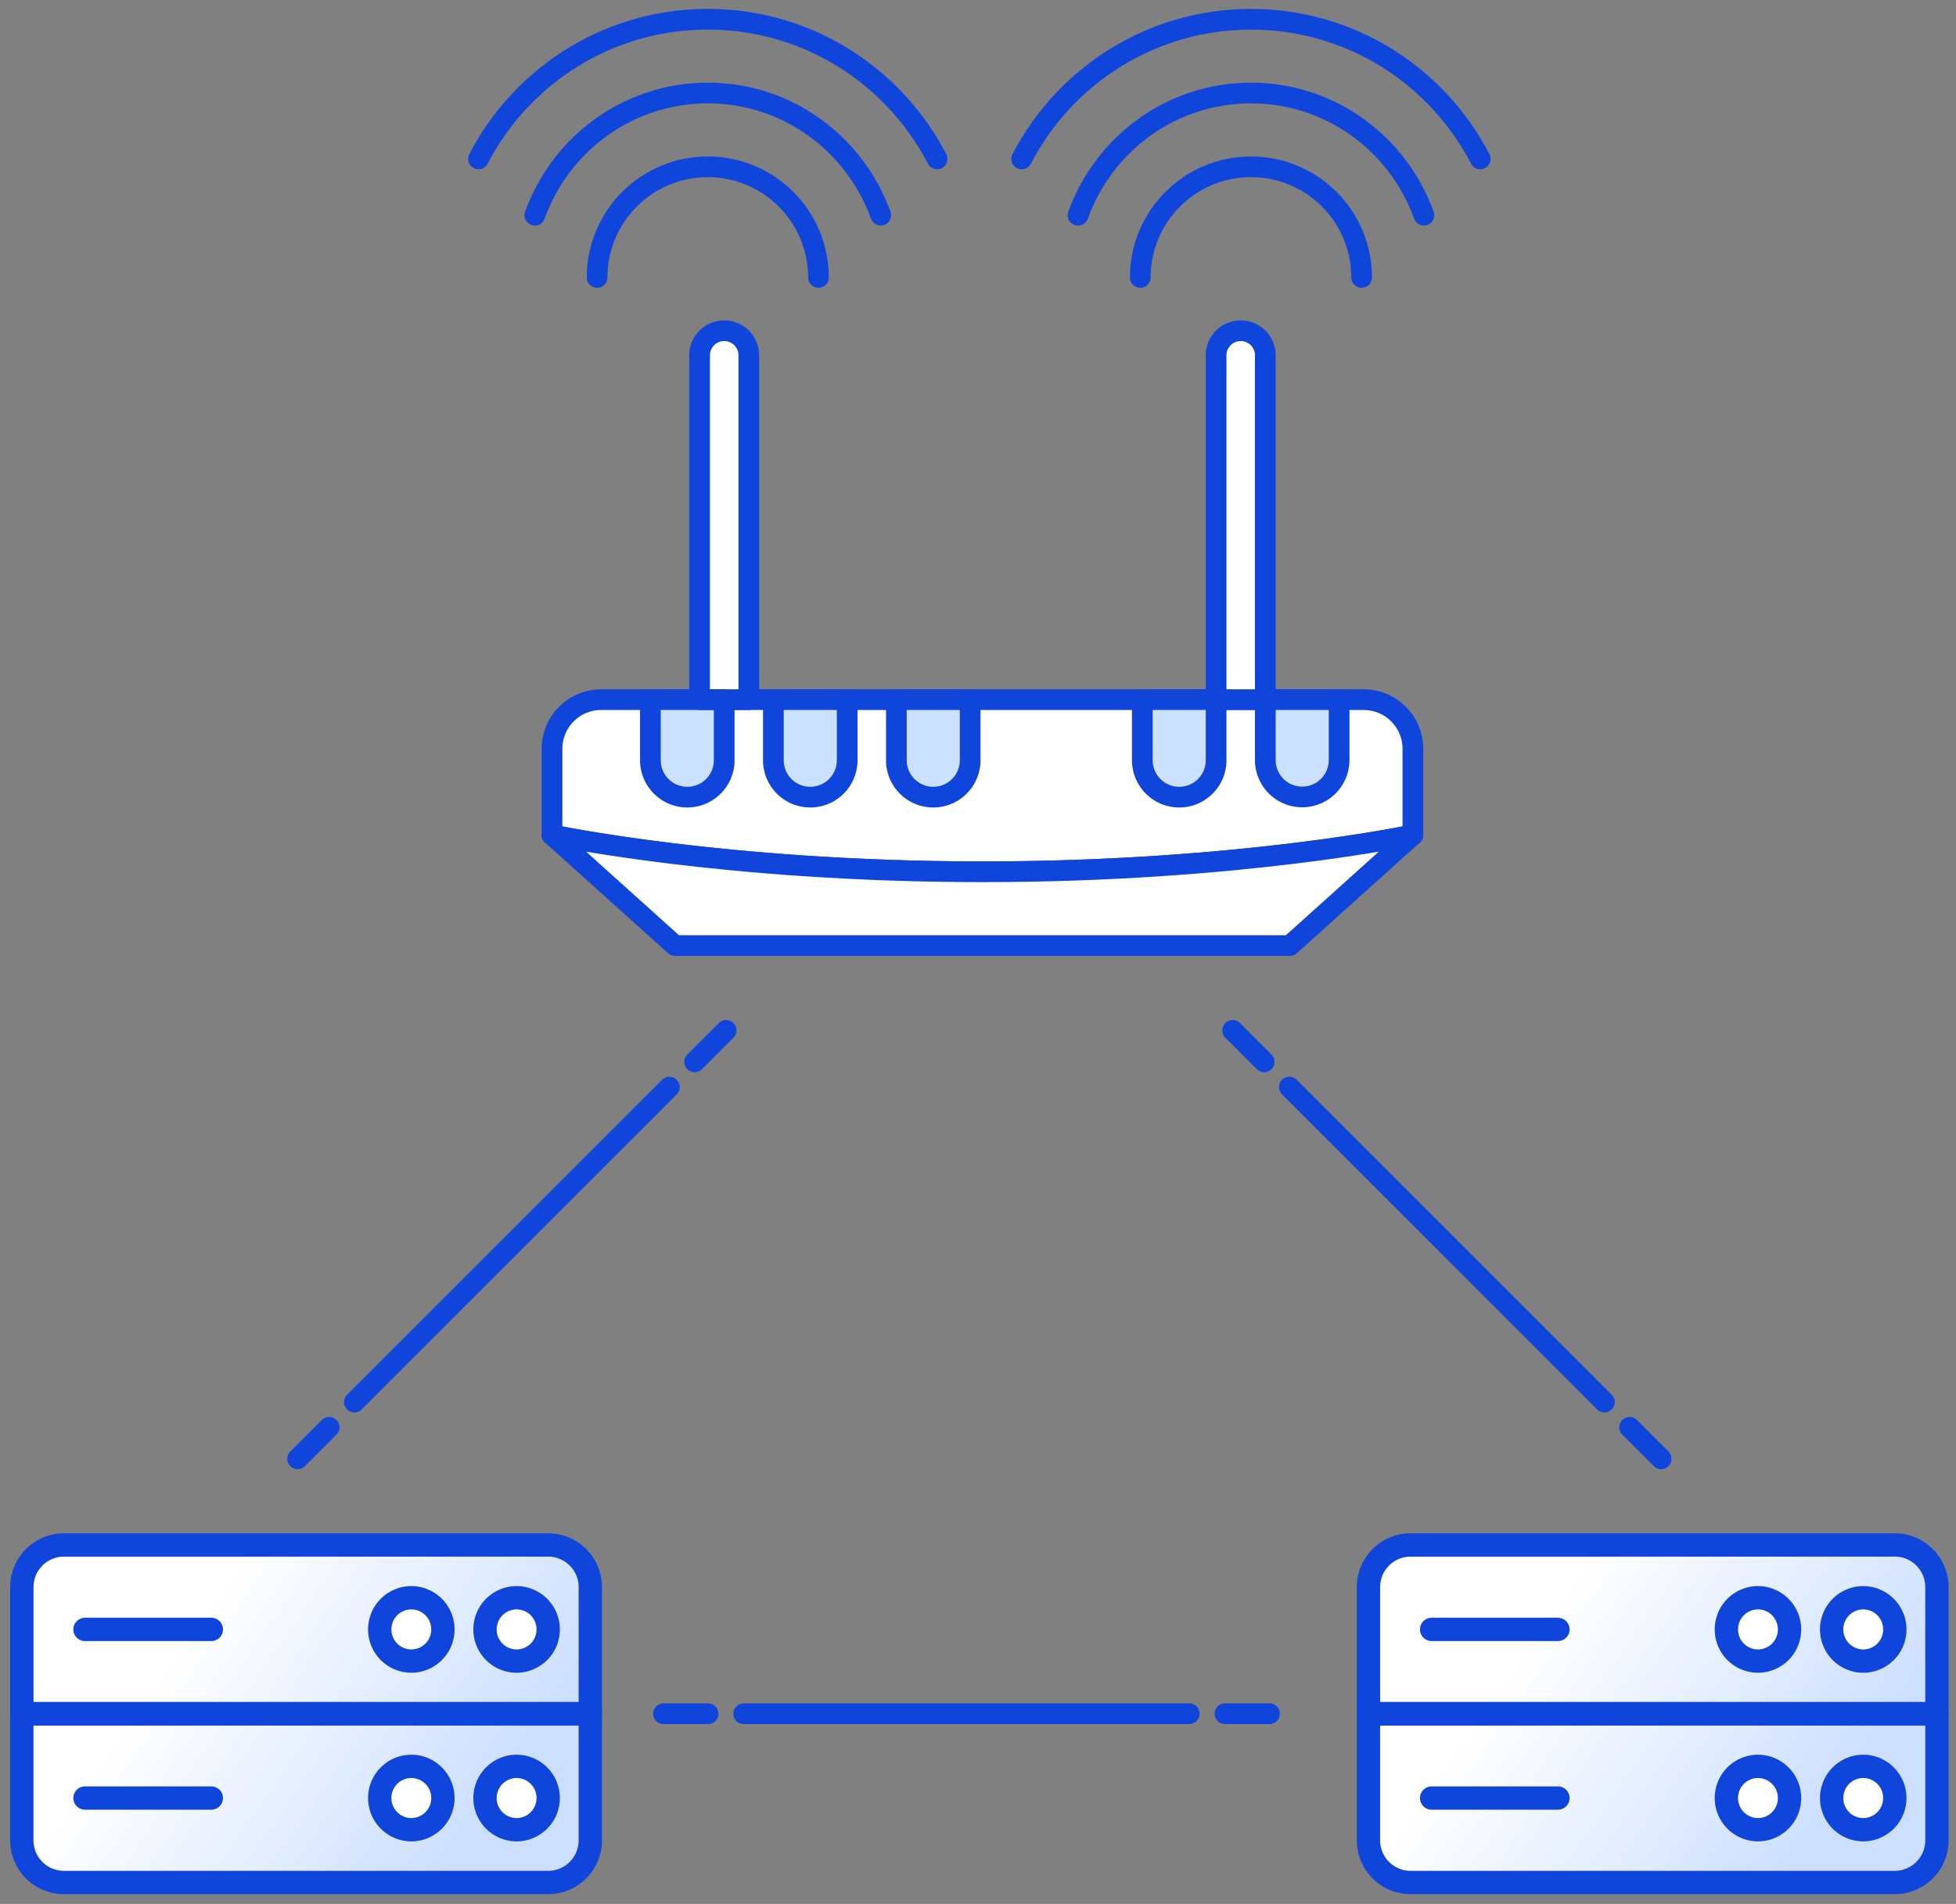
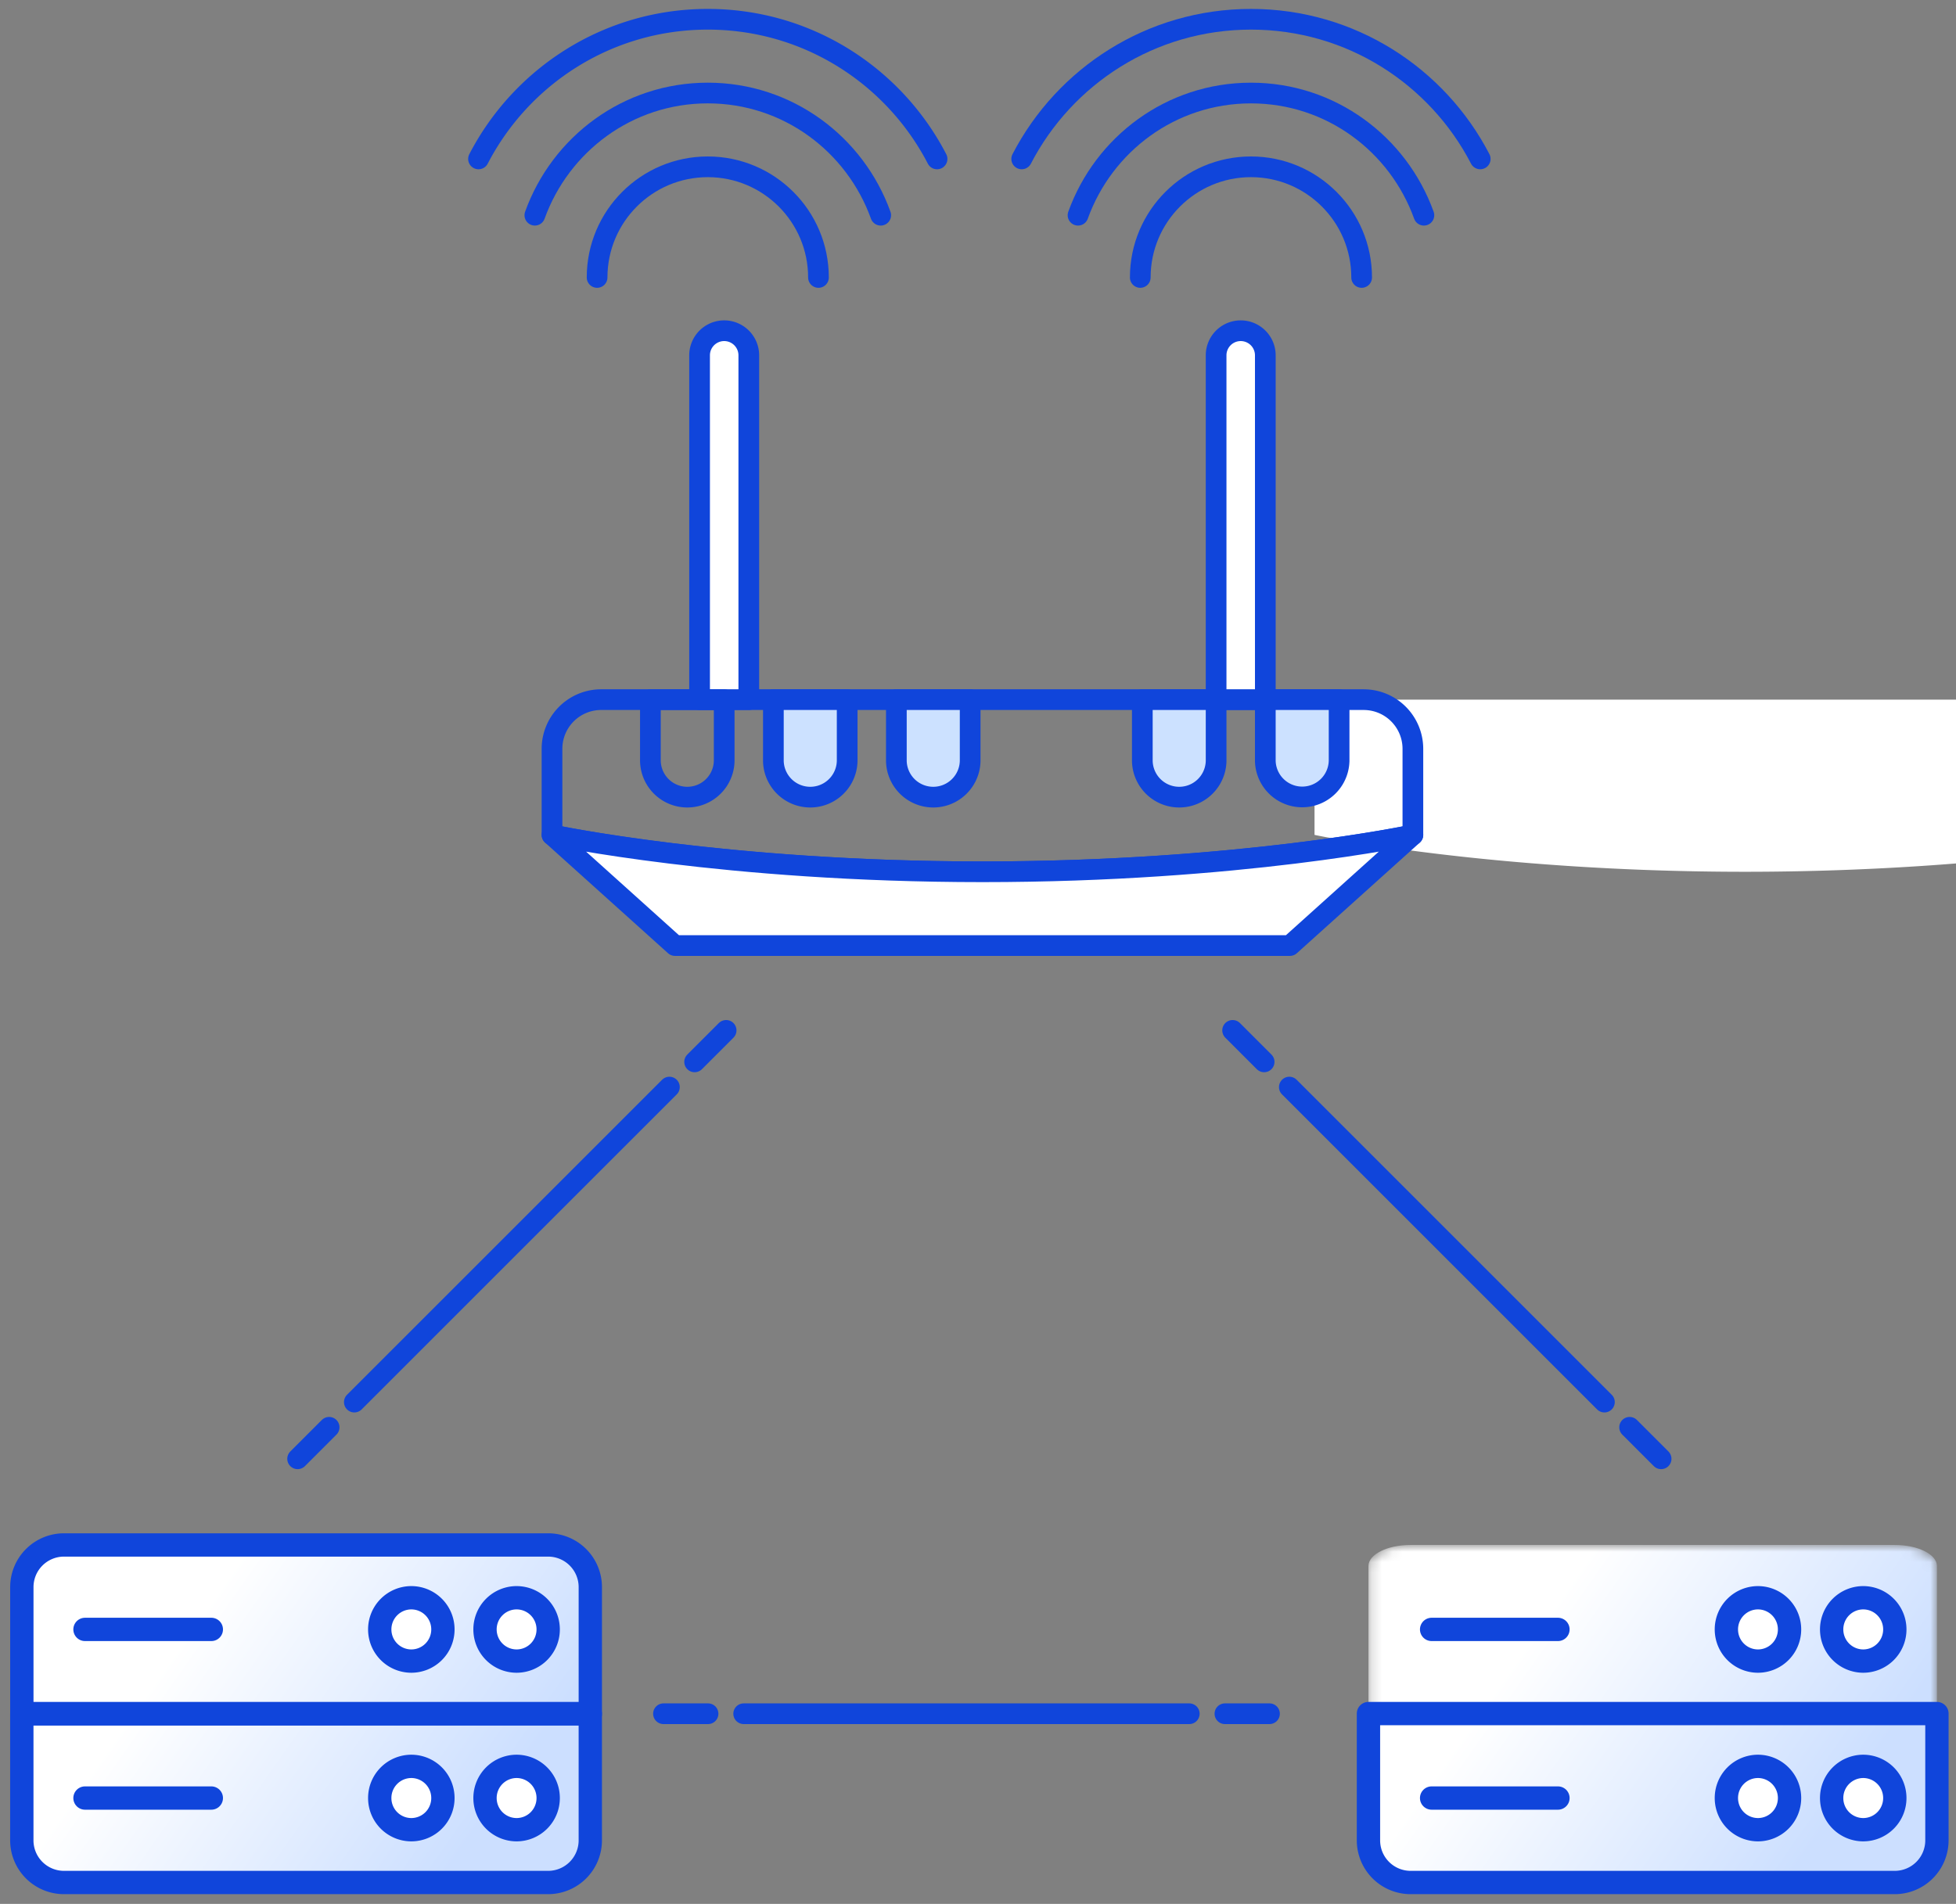
<svg xmlns="http://www.w3.org/2000/svg" xmlns:xlink="http://www.w3.org/1999/xlink" width="189" height="184" viewBox="0 0 189 184" version="1.1">
  <rect x="0" y="0" width="189" height="184" fill="#808080" stroke="none" />
  <title>mh-network-redundancy</title>
  <defs>
    <path d="M4.178.853C1.931.853.11 1.764.11 2.89v28.544c0 1.126 1.822 2.039 4.07 2.039h46.79c2.246 0 4.068-.913 4.068-2.04V2.892c0-1.126-1.822-2.038-4.069-2.038H4.178z" id="a" />
    <linearGradient x1="23.808%" y1="39.111%" x2="87.751%" y2="65.695%" id="b">
      <stop stop-color="#FFF" offset="0%" />
      <stop stop-color="#CCDFFF" offset="100%" />
    </linearGradient>
    <path d="M4.27.853C2.021.853.2 1.764.2 2.89v28.544c0 1.126 1.822 2.039 4.07 2.039h46.79c2.248 0 4.07-.913 4.07-2.04V2.892c0-1.126-1.822-2.038-4.07-2.038H4.27z" id="d" />
    <linearGradient x1="23.808%" y1="39.111%" x2="87.75%" y2="65.694%" id="e">
      <stop stop-color="#FFF" offset="0%" />
      <stop stop-color="#CCDFFF" offset="100%" />
    </linearGradient>
  </defs>
  <g stroke="none" stroke-width="1" fill="none" fill-rule="evenodd">
-     <path d="M131.769 67.616H58.09a4.753 4.753 0 0 0-4.752 4.753v8.318s16.695 3.565 41.591 3.565c24.897 0 41.592-3.565 41.592-3.565V72.37a4.753 4.753 0 0 0-4.753-4.753" fill="#FFF" />
+     <path d="M131.769 67.616a4.753 4.753 0 0 0-4.752 4.753v8.318s16.695 3.565 41.591 3.565c24.897 0 41.592-3.565 41.592-3.565V72.37a4.753 4.753 0 0 0-4.753-4.753" fill="#FFF" />
    <path d="M131.769 67.616H58.09a4.753 4.753 0 0 0-4.752 4.753v8.318s16.695 3.565 41.591 3.565c24.897 0 41.592-3.565 41.592-3.565V72.37a4.753 4.753 0 0 0-4.753-4.753z" stroke="#1045DB" stroke-width="2" stroke-linecap="round" stroke-linejoin="round" />
    <path d="M81.858 73.557a3.566 3.566 0 0 1-7.13 0v-5.942h7.13v5.942zM93.742 73.557a3.566 3.566 0 0 1-7.13 0v-5.942h7.13v5.942zM117.508 73.557a3.566 3.566 0 0 1-7.13 0v-5.942h7.13v5.942zM129.391 73.557a3.566 3.566 0 0 1-7.129 0v-5.942h7.13v5.942z" fill="#CCE1FF" />
    <path d="M67.598 67.616h4.755V34.34a2.377 2.377 0 0 0-4.755 0v33.275z" fill="#FFF" />
-     <path d="M69.975 73.557a3.566 3.566 0 0 1-7.13 0v-5.942h7.13v5.942z" fill="#CCE1FF" />
    <path d="M69.975 73.557a3.566 3.566 0 0 1-7.13 0v-5.942h7.13v5.942zM81.858 73.557a3.566 3.566 0 0 1-7.13 0v-5.942h7.13v5.942zM93.742 73.557a3.566 3.566 0 0 1-7.13 0v-5.942h7.13v5.942zM117.508 73.557a3.566 3.566 0 0 1-7.13 0v-5.942h7.13v5.942zM129.391 73.557a3.566 3.566 0 0 1-7.129 0v-5.942h7.13v5.942zM90.543 15.358C86.391 7.345 78.038 1.862 68.39 1.862c-9.647 0-18 5.483-22.153 13.496" stroke="#1045DB" stroke-width="2" stroke-linecap="round" stroke-linejoin="round" />
    <path d="M85.1 20.8C82.626 13.93 76.114 8.99 68.39 8.99c-7.722 0-14.234 4.94-16.71 11.809" stroke="#1045DB" stroke-width="2" stroke-linecap="round" stroke-linejoin="round" />
    <path d="M79.085 26.815c0-5.906-4.788-10.694-10.695-10.694-5.906 0-10.695 4.788-10.695 10.694M143.028 15.358c-4.152-8.013-12.505-13.496-22.153-13.496-9.648 0-18 5.483-22.153 13.496" stroke="#1045DB" stroke-width="2" stroke-linecap="round" stroke-linejoin="round" />
    <path d="M137.585 20.8c-2.475-6.87-8.988-11.809-16.71-11.809-7.723 0-14.234 4.94-16.71 11.809" stroke="#1045DB" stroke-width="2" stroke-linecap="round" stroke-linejoin="round" />
    <path d="M131.57 26.815c0-5.906-4.788-10.694-10.695-10.694-5.906 0-10.695 4.788-10.695 10.694" stroke="#1045DB" stroke-width="2" stroke-linecap="round" stroke-linejoin="round" />
    <path d="M122.262 67.616h-4.754V34.34a2.376 2.376 0 0 1 4.754 0v33.275z" fill="#FFF" />
    <path d="M67.598 67.616h4.755V34.34a2.377 2.377 0 0 0-4.755 0v33.275zM122.262 67.616h-4.754V34.34a2.376 2.376 0 0 1 4.754 0v33.275z" stroke="#1045DB" stroke-width="2" stroke-linecap="round" stroke-linejoin="round" />
    <path d="M94.93 84.252c-24.885 0-41.577-3.562-41.592-3.565l11.884 10.695h59.416l11.884-10.695c-.016.003-16.707 3.565-41.592 3.565" fill="#FFF" />
    <path d="M94.93 84.252c-24.885 0-41.577-3.562-41.592-3.565l11.884 10.695h59.416l11.884-10.695c-.016.003-16.707 3.565-41.592 3.565z" stroke="#1045DB" stroke-width="2" stroke-linecap="round" stroke-linejoin="round" />
    <g transform="translate(2 148.458)">
      <mask id="c" fill="#fff">
        <use xlink:href="#a" />
      </mask>
      <path d="M4.178.853C1.931.853.11 1.764.11 2.89v28.544c0 1.126 1.822 2.039 4.07 2.039h46.79c2.246 0 4.068-.913 4.068-2.04V2.892c0-1.126-1.822-2.038-4.069-2.038H4.178z" fill="url(#b)" mask="url(#c)" />
    </g>
    <g>
      <path d="M8.212 173.77h12.207M8.212 157.473h12.207" stroke="#1045DB" stroke-width="2.253" stroke-linecap="round" stroke-linejoin="round" />
      <path d="M52.969 157.473a3.057 3.057 0 0 1-3.052 3.062 3.057 3.057 0 0 1-3.052-3.062 3.057 3.057 0 0 1 3.052-3.06 3.057 3.057 0 0 1 3.052 3.06" fill="#FFF" />
      <path d="M52.969 157.473a3.057 3.057 0 0 1-3.052 3.062 3.057 3.057 0 0 1-3.052-3.062 3.057 3.057 0 0 1 3.052-3.06 3.057 3.057 0 0 1 3.052 3.06z" stroke="#1045DB" stroke-width="2.253" stroke-linecap="round" stroke-linejoin="round" />
      <path d="M42.797 157.473a3.057 3.057 0 0 1-3.052 3.062 3.057 3.057 0 0 1-3.052-3.062 3.057 3.057 0 0 1 3.052-3.06 3.057 3.057 0 0 1 3.052 3.06" fill="#FFF" />
      <path d="M42.797 157.473a3.057 3.057 0 0 1-3.052 3.062 3.057 3.057 0 0 1-3.052-3.062 3.057 3.057 0 0 1 3.052-3.06 3.057 3.057 0 0 1 3.052 3.06z" stroke="#1045DB" stroke-width="2.253" stroke-linecap="round" stroke-linejoin="round" />
      <path d="M52.969 173.77a3.057 3.057 0 0 1-3.052 3.061 3.057 3.057 0 0 1-3.052-3.061 3.057 3.057 0 0 1 3.052-3.061 3.057 3.057 0 0 1 3.052 3.06" fill="#FFF" />
      <path d="M52.969 173.77a3.057 3.057 0 0 1-3.052 3.061 3.057 3.057 0 0 1-3.052-3.061 3.057 3.057 0 0 1 3.052-3.061 3.057 3.057 0 0 1 3.052 3.06z" stroke="#1045DB" stroke-width="2.253" stroke-linecap="round" stroke-linejoin="round" />
      <path d="M42.797 173.77a3.057 3.057 0 0 1-3.052 3.061 3.057 3.057 0 0 1-3.052-3.061 3.057 3.057 0 0 1 3.052-3.061 3.057 3.057 0 0 1 3.052 3.06" fill="#FFF" />
      <path d="M42.797 173.77a3.057 3.057 0 0 1-3.052 3.061 3.057 3.057 0 0 1-3.052-3.061 3.057 3.057 0 0 1 3.052-3.061 3.057 3.057 0 0 1 3.052 3.06z" stroke="#1045DB" stroke-width="2.253" stroke-linecap="round" stroke-linejoin="round" />
      <path d="M52.969 181.933H6.178a4.076 4.076 0 0 1-4.07-4.082v-12.244h54.93v12.244a4.076 4.076 0 0 1-4.07 4.082z" stroke="#1045DB" stroke-width="2.253" stroke-linecap="round" stroke-linejoin="round" />
      <path d="M57.037 165.636H2.11v-12.244a4.075 4.075 0 0 1 4.068-4.081h46.791a4.075 4.075 0 0 1 4.07 4.081v12.244z" stroke="#1045DB" stroke-width="2.253" stroke-linecap="round" stroke-linejoin="round" />
    </g>
    <g transform="translate(132.028 148.458)">
      <mask id="f" fill="#fff">
        <use xlink:href="#d" />
      </mask>
      <path d="M4.27.853C2.021.853.2 1.764.2 2.89v28.544c0 1.126 1.822 2.039 4.07 2.039h46.79c2.248 0 4.07-.913 4.07-2.04V2.892c0-1.126-1.822-2.038-4.07-2.038H4.27z" fill="url(#e)" mask="url(#f)" />
    </g>
    <g>
      <path d="M138.331 173.77h12.207M138.331 157.473h12.207" stroke="#1045DB" stroke-width="2.253" stroke-linecap="round" stroke-linejoin="round" />
      <path d="M183.088 157.473a3.057 3.057 0 0 1-3.052 3.062 3.057 3.057 0 0 1-3.051-3.062 3.057 3.057 0 0 1 3.051-3.06 3.057 3.057 0 0 1 3.052 3.06" fill="#FFF" />
      <path d="M183.088 157.473a3.057 3.057 0 0 1-3.052 3.062 3.057 3.057 0 0 1-3.051-3.062 3.057 3.057 0 0 1 3.051-3.06 3.057 3.057 0 0 1 3.052 3.06z" stroke="#1045DB" stroke-width="2.253" stroke-linecap="round" stroke-linejoin="round" />
      <path d="M172.916 157.473a3.057 3.057 0 0 1-3.052 3.062 3.057 3.057 0 0 1-3.051-3.062 3.057 3.057 0 0 1 3.051-3.06 3.057 3.057 0 0 1 3.052 3.06" fill="#FFF" />
      <path d="M172.916 157.473a3.057 3.057 0 0 1-3.052 3.062 3.057 3.057 0 0 1-3.051-3.062 3.057 3.057 0 0 1 3.051-3.06 3.057 3.057 0 0 1 3.052 3.06z" stroke="#1045DB" stroke-width="2.253" stroke-linecap="round" stroke-linejoin="round" />
      <path d="M183.088 173.77a3.057 3.057 0 0 1-3.052 3.061 3.057 3.057 0 0 1-3.051-3.061 3.057 3.057 0 0 1 3.051-3.061 3.057 3.057 0 0 1 3.052 3.06" fill="#FFF" />
      <path d="M183.088 173.77a3.057 3.057 0 0 1-3.052 3.061 3.057 3.057 0 0 1-3.051-3.061 3.057 3.057 0 0 1 3.051-3.061 3.057 3.057 0 0 1 3.052 3.06z" stroke="#1045DB" stroke-width="2.253" stroke-linecap="round" stroke-linejoin="round" />
      <path d="M172.916 173.77a3.057 3.057 0 0 1-3.052 3.061 3.057 3.057 0 0 1-3.051-3.061 3.057 3.057 0 0 1 3.051-3.061 3.057 3.057 0 0 1 3.052 3.06" fill="#FFF" />
      <path d="M172.916 173.77a3.057 3.057 0 0 1-3.052 3.061 3.057 3.057 0 0 1-3.051-3.061 3.057 3.057 0 0 1 3.051-3.061 3.057 3.057 0 0 1 3.052 3.06z" stroke="#1045DB" stroke-width="2.253" stroke-linecap="round" stroke-linejoin="round" />
      <path d="M183.088 181.933h-46.79a4.076 4.076 0 0 1-4.07-4.082v-12.244h54.929v12.244a4.076 4.076 0 0 1-4.069 4.082z" stroke="#1045DB" stroke-width="2.253" stroke-linecap="round" stroke-linejoin="round" />
-       <path d="M187.157 165.636h-54.928v-12.244a4.075 4.075 0 0 1 4.068-4.081h46.79a4.075 4.075 0 0 1 4.07 4.081v12.244z" stroke="#1045DB" stroke-width="2.253" stroke-linecap="round" stroke-linejoin="round" />
      <path d="M114.915 165.622H71.859M122.665 165.622h-4.306M68.415 165.622h-4.306M64.683 105.06l-30.445 30.444M70.163 99.58l-3.045 3.044M31.803 137.94l-3.045 3.045M124.583 105.06l30.445 30.444M119.103 99.58l3.045 3.044M157.463 137.94l3.044 3.045" stroke="#1045DB" stroke-width="2" stroke-linecap="round" stroke-linejoin="round" />
    </g>
  </g>
</svg>